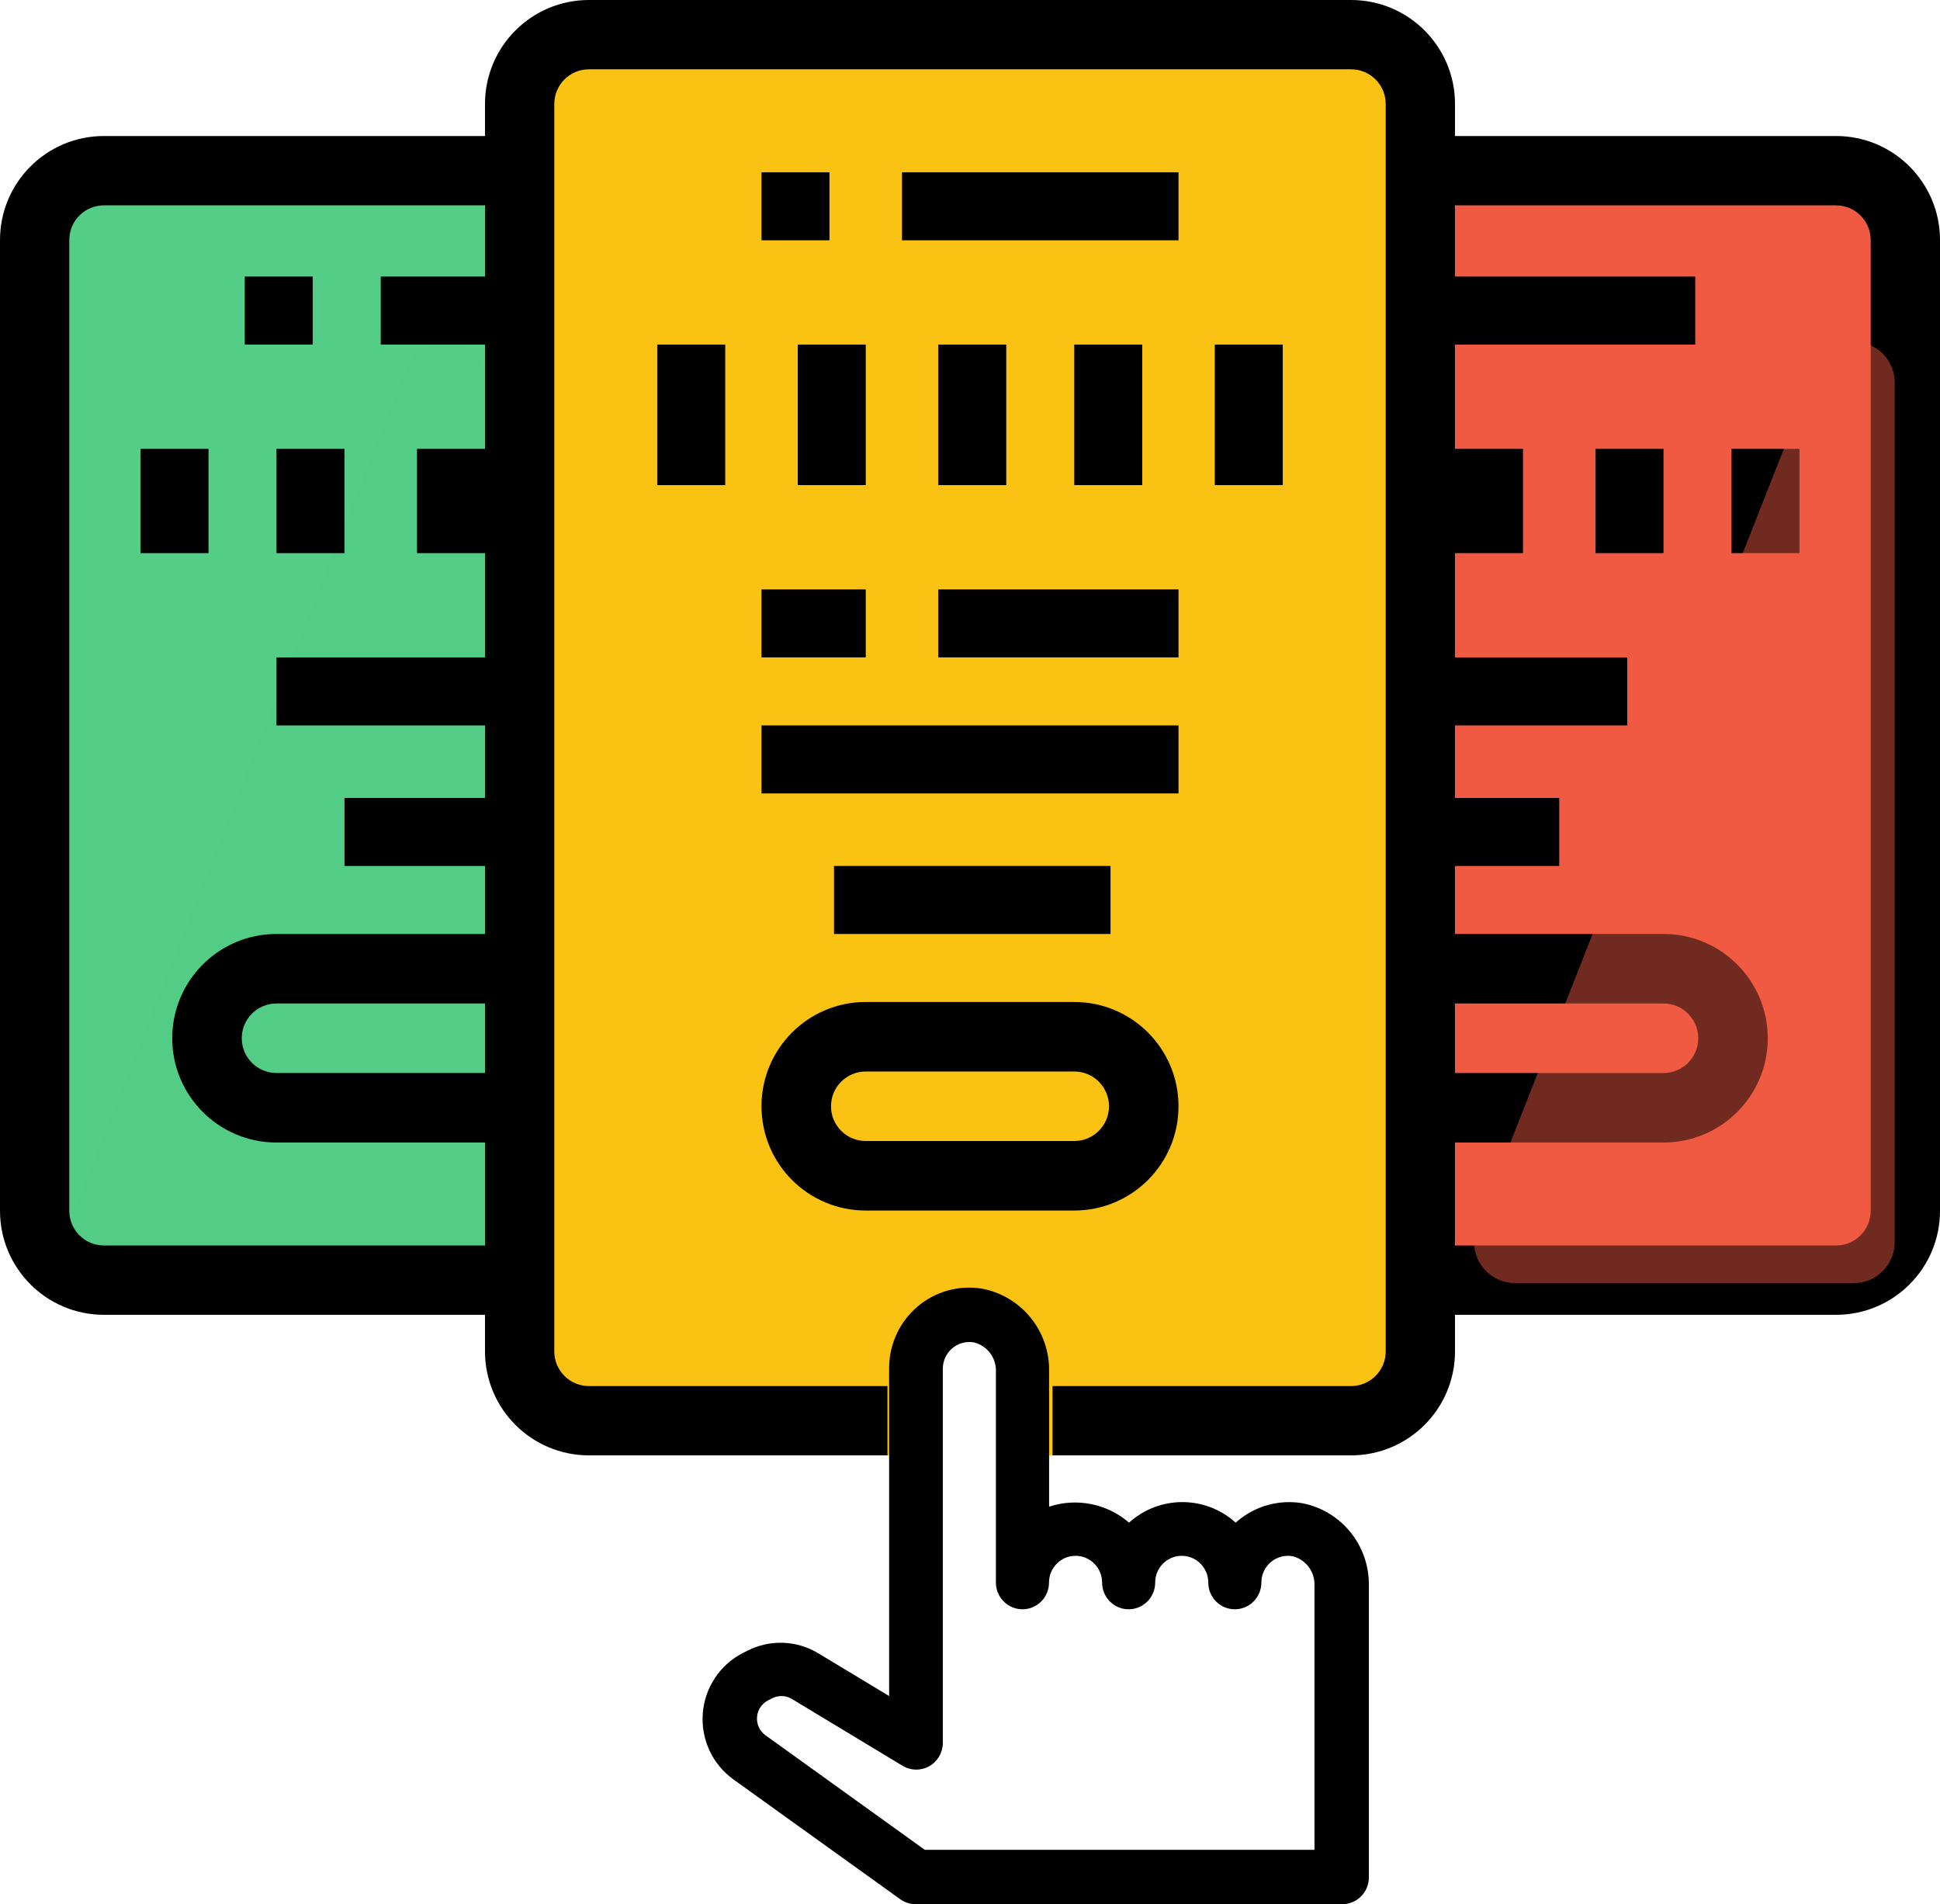
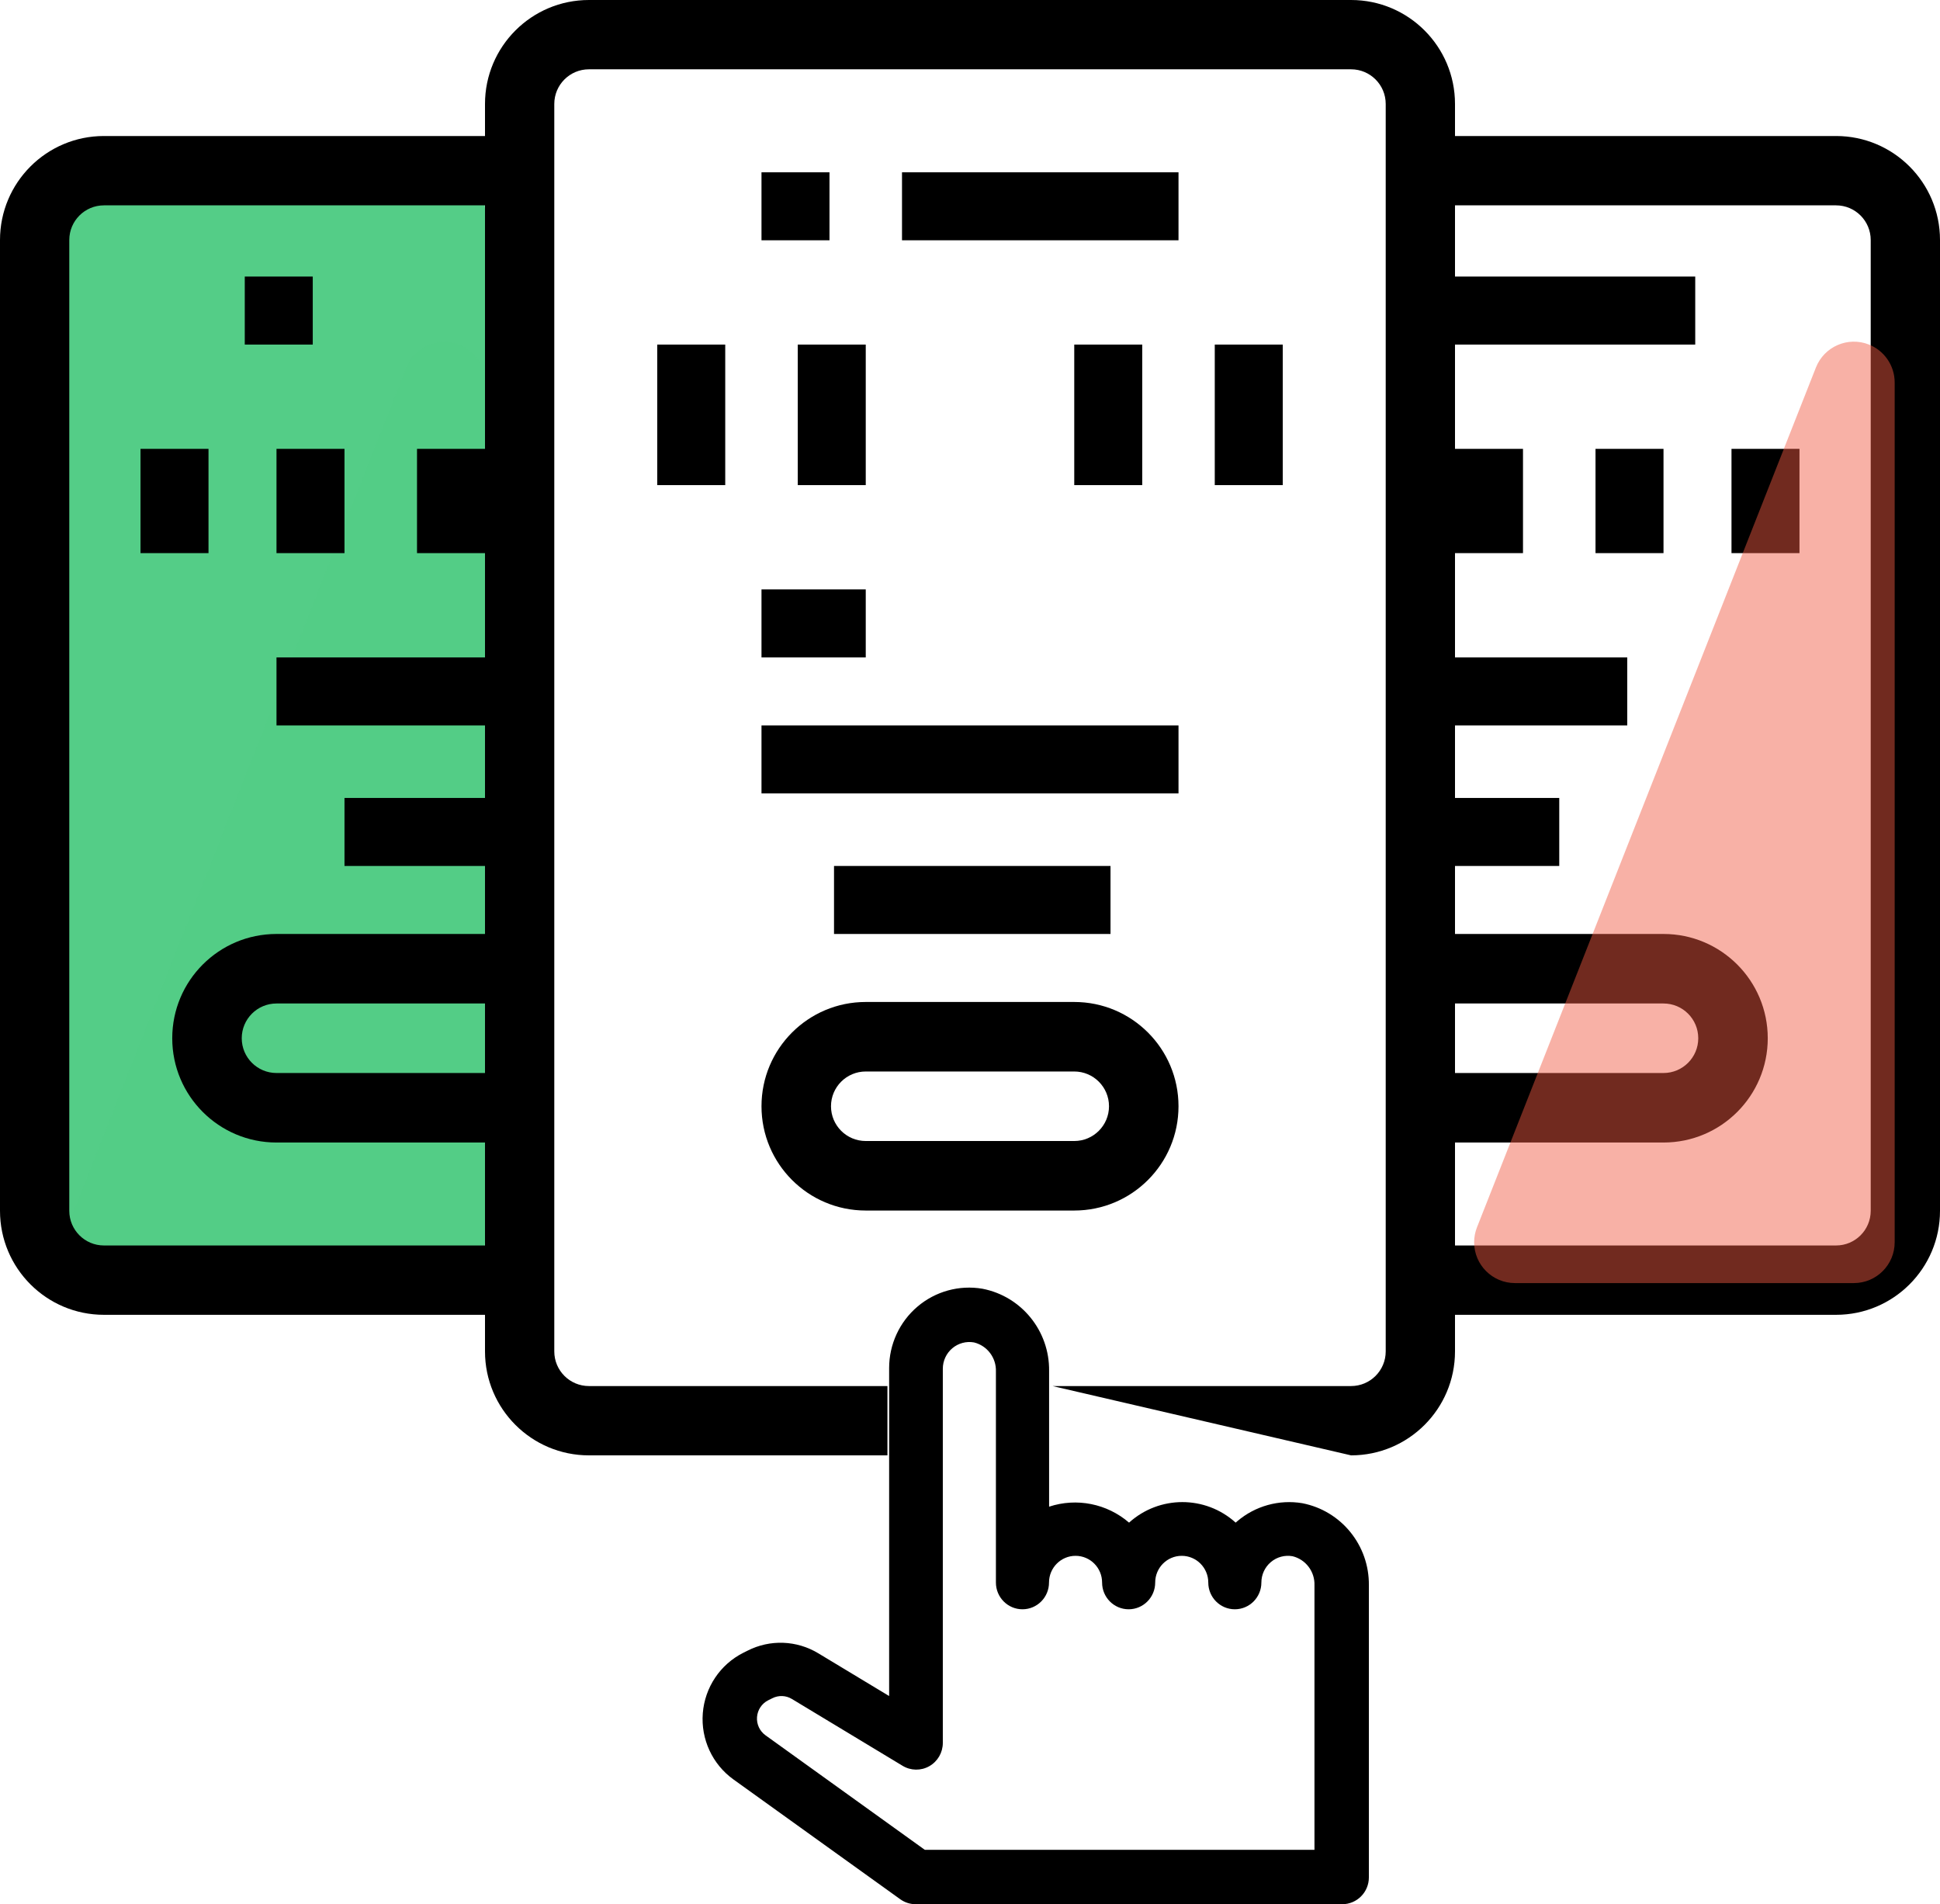
<svg xmlns="http://www.w3.org/2000/svg" viewBox="0 0 428 420" width="428" height="420">
  <g id="Page-1" stroke="none" stroke-width="1" fill="none" fill-rule="evenodd">
    <g id="Artboard-Copy" transform="translate(-267, -159)">
      <g id="Group-4" transform="translate(267, 159)">
-         <path id="Rectangle" d="M131,10 L297,10 C301.971,10 306,14.029 306,19 L306,312 C306,316.971 301.971,321 297,321 L230.034,321 L213.922,286 L198.446,321 L131,321 C126.029,321 122,316.971 122,312 L122,19 C122,14.029 126.029,10 131,10 Z" fill="#FAC212" />
        <g id="Group-2" transform="translate(321, 30)">
-           <rect id="Rectangle-Copy" fill="#F05A43" x="0" y="7" width="97" height="246" rx="9" />
          <path id="Path" d="M84.071,0 L0,0 L0,15.294 L84.071,15.294 C88.292,15.294 91.714,18.718 91.714,22.941 L91.714,237.059 C91.714,241.282 88.292,244.706 84.071,244.706 L0,244.706 L0,260 L84.071,260 C96.735,260 107,249.729 107,237.059 L107,22.941 C107,10.271 96.735,0 84.071,0 Z" fill="#000000" />
          <rect id="Rectangle" fill="#000000" x="0" y="31" width="53" height="15" />
          <rect id="Rectangle" fill="#000000" x="61" y="69" width="15" height="23" />
          <rect id="Rectangle" fill="#000000" x="31" y="69" width="15" height="23" />
          <rect id="Rectangle" fill="#000000" x="0" y="69" width="15" height="23" />
          <path id="Path" d="M0,176 L0,191.333 L46,191.333 C50.234,191.333 53.667,194.766 53.667,199 C53.667,203.234 50.234,206.667 46,206.667 L0,206.667 L0,222 L46,222 C58.703,222 69,211.703 69,199 C69,186.297 58.703,176 46,176 L0,176 Z" fill="#000000" />
          <rect id="Rectangle" fill="#000000" x="0" y="115" width="38" height="15" />
          <rect id="Rectangle" fill="#000000" x="0" y="146" width="23" height="15" />
        </g>
        <g id="Group" transform="translate(0, 30)">
          <rect id="Rectangle-Copy-2" fill="#54CD87" x="10" y="7" width="97" height="246" rx="9" />
          <path id="Rectangle-Copy" d="M418,54.36 L418,244 C418,248.971 413.971,253 409,253 L334.223,253 C329.253,253 325.223,248.971 325.223,244 C325.223,242.87 325.436,241.75 325.851,240.699 L400.627,51.058 C402.451,46.434 407.677,44.164 412.301,45.987 C415.74,47.343 418,50.664 418,54.36 Z" fill-opacity="0.47" fill="#F05A43" style="mix-blend-mode: multiply" />
          <path id="Rectangle-Copy-2" d="M107,54.36 L107,244 C107,248.971 102.971,253 98,253 L23.223,253 C18.253,253 14.223,248.971 14.223,244 C14.223,242.87 14.436,241.75 14.851,240.699 L89.627,51.058 C91.451,46.434 96.677,44.164 101.301,45.987 C104.74,47.343 107,50.664 107,54.36 Z" fill-opacity="0.47" fill="#54CD87" style="mix-blend-mode: multiply" />
          <path id="Path" d="M22.929,260 L107,260 L107,244.706 L22.929,244.706 C18.708,244.706 15.286,241.282 15.286,237.059 L15.286,22.941 C15.286,18.718 18.708,15.294 22.929,15.294 L107,15.294 L107,0 L22.929,0 C10.265,0 3.39411039e-15,10.271 0,22.941 L0,237.059 C3.39411039e-15,249.729 10.265,260 22.929,260 Z" fill="#000000" />
-           <rect id="Rectangle" fill="#000000" x="84" y="31" width="23" height="15" />
          <rect id="Rectangle" fill="#000000" x="31" y="69" width="15" height="23" />
          <rect id="Rectangle" fill="#000000" x="61" y="69" width="15" height="23" />
          <rect id="Rectangle" fill="#000000" x="92" y="69" width="15" height="23" />
          <rect id="Rectangle" fill="#000000" x="54" y="31" width="15" height="15" />
          <path id="Path" d="M61,222 L107,222 L107,206.667 L61,206.667 C56.766,206.667 53.333,203.234 53.333,199 C53.333,194.766 56.766,191.333 61,191.333 L107,191.333 L107,176 L61,176 C48.297,176 38,186.297 38,199 C38,211.703 48.297,222 61,222 Z" fill="#000000" />
          <rect id="Rectangle" fill="#000000" x="61" y="115" width="46" height="15" />
          <rect id="Rectangle" fill="#000000" x="76" y="146" width="31" height="15" />
        </g>
        <g id="noun_subscription_2070192" transform="translate(107, 0)" fill="#000000">
-           <path id="Path" d="M191.071,0 L22.929,0 C10.265,-3.39411039e-15 0,10.265 0,22.929 L0,298.071 C0,310.735 10.265,321 22.929,321 L88.786,321 L88.786,305.714 L22.929,305.714 C18.708,305.714 15.286,302.292 15.286,298.071 L15.286,22.929 C15.286,18.708 18.708,15.286 22.929,15.286 L191.071,15.286 C195.292,15.286 198.714,18.708 198.714,22.929 L198.714,298.071 C198.714,302.292 195.292,305.714 191.071,305.714 L125.214,305.714 L125.214,321 L191.071,321 C203.735,321 214,310.735 214,298.071 L214,22.929 C214,10.265 203.735,-3.39411039e-15 191.071,0 Z" />
+           <path id="Path" d="M191.071,0 L22.929,0 C10.265,-3.39411039e-15 0,10.265 0,22.929 L0,298.071 C0,310.735 10.265,321 22.929,321 L88.786,321 L88.786,305.714 L22.929,305.714 C18.708,305.714 15.286,302.292 15.286,298.071 L15.286,22.929 C15.286,18.708 18.708,15.286 22.929,15.286 L191.071,15.286 C195.292,15.286 198.714,18.708 198.714,22.929 L198.714,298.071 C198.714,302.292 195.292,305.714 191.071,305.714 L125.214,305.714 L191.071,321 C203.735,321 214,310.735 214,298.071 L214,22.929 C214,10.265 203.735,-3.39411039e-15 191.071,0 Z" />
          <rect id="Rectangle" x="61" y="38" width="15" height="15" />
          <rect id="Rectangle" x="92" y="38" width="61" height="15" />
          <rect id="Rectangle" x="38" y="76" width="15" height="31" />
          <rect id="Rectangle" x="69" y="76" width="15" height="31" />
-           <rect id="Rectangle" x="100" y="76" width="15" height="31" />
          <rect id="Rectangle" x="130" y="76" width="15" height="31" />
          <rect id="Rectangle" x="161" y="76" width="15" height="31" />
-           <rect id="Rectangle" x="100" y="130" width="53" height="15" />
          <path id="Shape" d="M84,267 L130,267 C142.703,267 153,256.703 153,244 C153,231.297 142.703,221 130,221 L84,221 C71.297,221 61,231.297 61,244 C61,256.703 71.297,267 84,267 Z M84,236.333 L130,236.333 C134.234,236.333 137.667,239.766 137.667,244 C137.667,248.234 134.234,251.667 130,251.667 L84,251.667 C79.766,251.667 76.333,248.234 76.333,244 C76.333,239.766 79.766,236.333 84,236.333 Z" fill-rule="nonzero" />
          <path id="Shape" d="M194.999,414.087 L194.999,349.683 C195.109,340.858 188.917,333.22 180.299,331.55 C175.168,330.698 169.925,332.155 165.957,335.535 C165.84,335.629 165.722,335.73 165.611,335.836 C158.921,329.798 148.781,329.798 142.091,335.836 C137.227,331.643 130.538,330.309 124.451,332.318 L124.451,302.384 C124.561,293.559 118.37,285.921 109.751,284.25 C104.628,283.376 99.381,284.818 95.412,288.191 C91.443,291.564 89.156,296.526 89.159,301.751 L89.159,374.084 L73.554,364.671 C68.792,361.778 62.884,361.554 57.919,364.08 L56.984,364.547 C51.885,367.114 48.495,372.178 48.05,377.894 C47.605,383.611 50.169,389.144 54.809,392.478 L91.623,418.912 C92.621,419.625 93.815,420.006 95.039,420 L189.119,420 C192.366,420 194.999,417.353 194.999,414.087 Z M182.996,408 L97.022,408 L61.882,382.742 C60.602,381.822 59.893,380.296 60.013,378.717 C60.133,377.139 61.064,375.739 62.468,375.026 L63.399,374.566 C64.767,373.872 66.393,373.934 67.704,374.731 L92.12,389.467 C93.928,390.567 96.185,390.601 98.026,389.555 C99.866,388.51 101.004,386.548 101.004,384.422 L101.004,301.897 C101.003,300.153 101.77,298.498 103.098,297.377 C104.426,296.257 106.179,295.786 107.885,296.091 C110.81,296.811 112.828,299.5 112.717,302.528 L112.717,349.054 C112.717,352.309 115.339,354.949 118.574,354.949 C121.808,354.949 124.43,352.309 124.43,349.054 C124.43,345.798 127.052,343.159 130.287,343.159 C133.521,343.159 136.143,345.798 136.143,349.054 C136.143,352.309 138.765,354.949 142,354.949 C145.234,354.949 147.856,352.309 147.856,349.054 C147.856,345.798 150.478,343.159 153.713,343.159 C156.947,343.159 159.569,345.798 159.569,349.054 C159.569,352.309 162.192,354.949 165.426,354.949 C168.66,354.949 171.283,352.309 171.283,349.054 C171.282,347.31 172.049,345.655 173.377,344.534 C174.705,343.414 176.458,342.943 178.164,343.248 C181.088,343.968 183.107,346.657 182.996,349.685 L182.996,408 Z" fill-rule="nonzero" />
          <rect id="Rectangle" x="61" y="130" width="23" height="15" />
          <rect id="Rectangle" x="61" y="160" width="92" height="15" />
          <rect id="Rectangle" x="77" y="191" width="61" height="15" />
        </g>
      </g>
    </g>
  </g>
</svg>